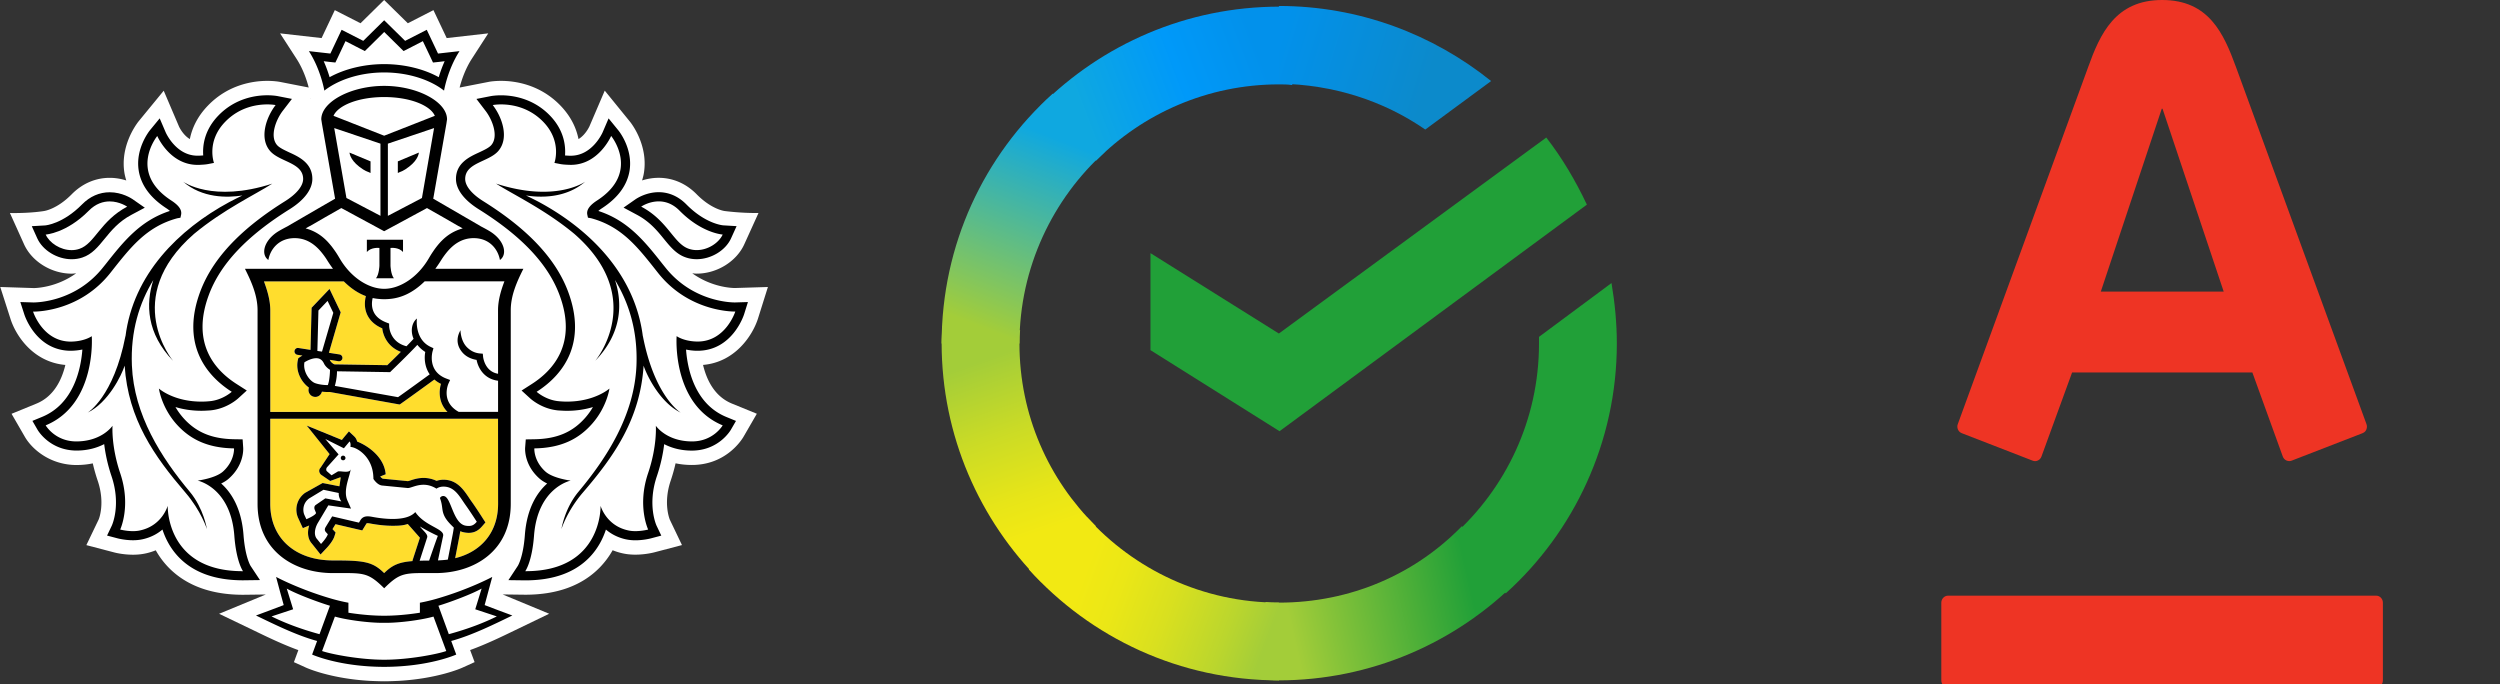
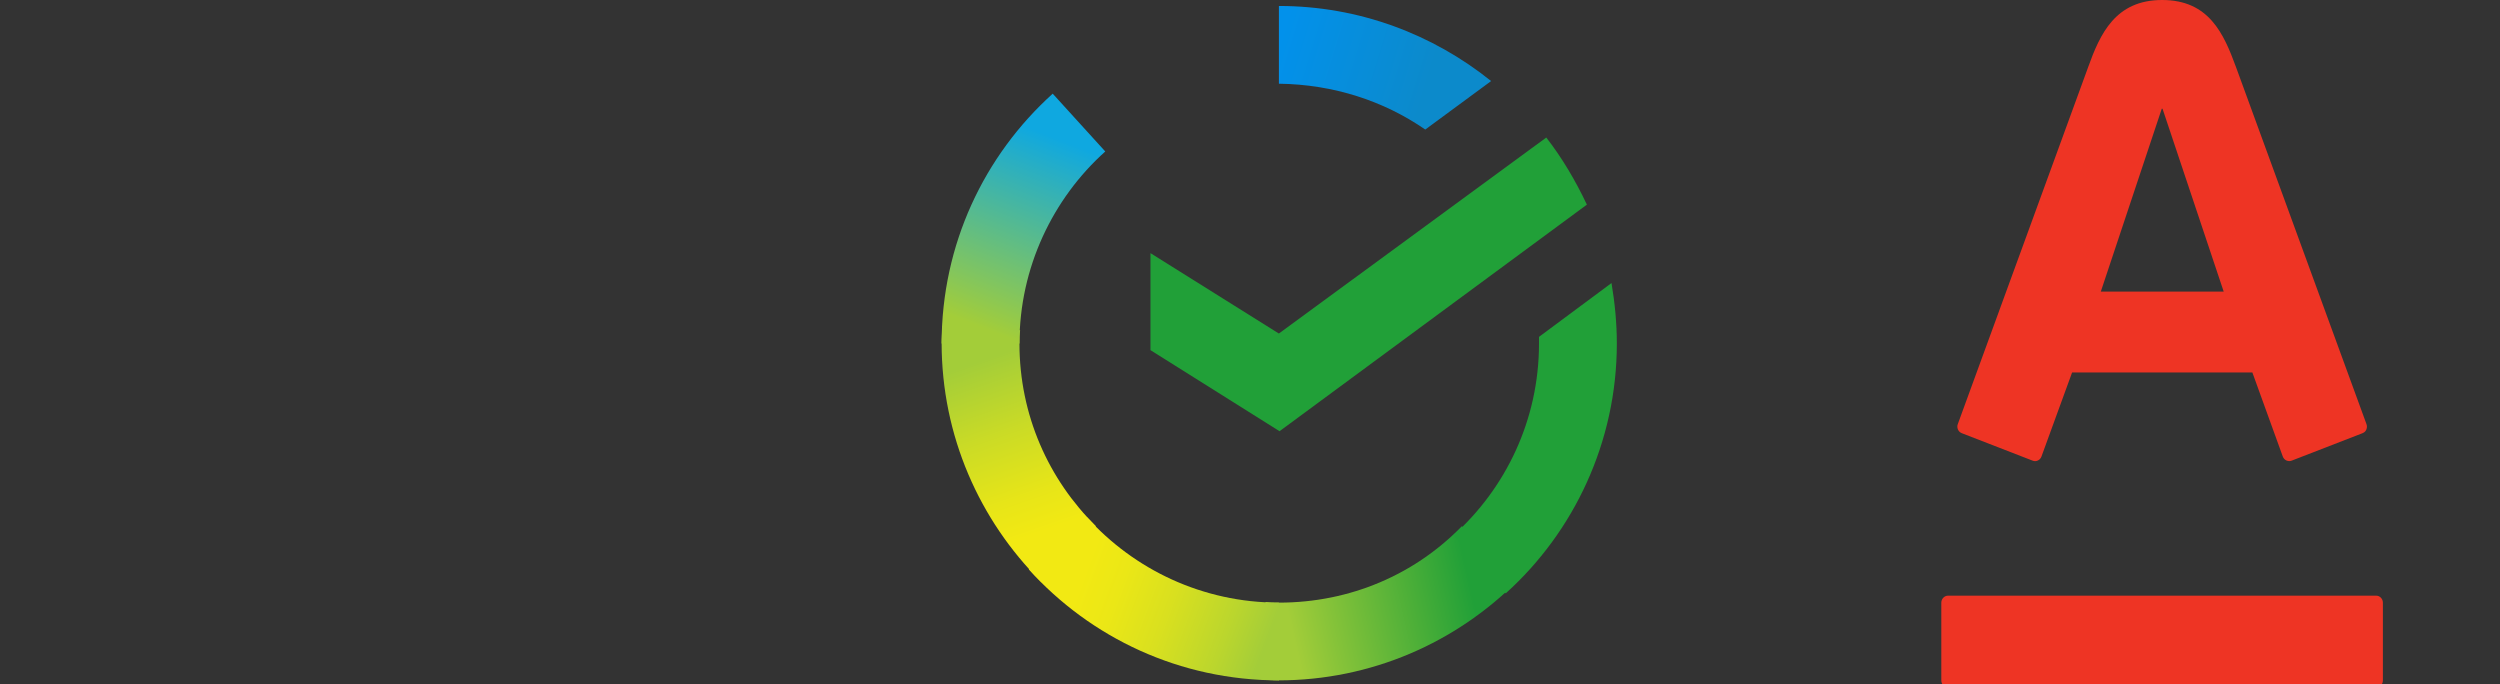
<svg xmlns="http://www.w3.org/2000/svg" width="1772" height="485" fill="none">
  <rect width="100%" height="100%" fill="#333333" stroke="none" />
  <g clip-path="url(#clip0)">
    <path fill-rule="evenodd" clip-rule="evenodd" d="M1532.51 0c33.2 0 43.64 23.765 52.36 47.53 3.7 10.07 89.93 246.049 92.5 253.12.73 1.982.25 5.216-2.8 6.39-3.05 1.139-47.86 18.58-50.33 19.5-2.48.92-5.27-.439-6.18-2.903-.92-2.459-19.5-53.9-21.59-59.651h-127.76c-2.11 5.751-20.88 57.3-21.74 59.651-.85 2.352-3.55 3.93-6.17 2.903-2.62-1.028-47.64-18.473-50.29-19.5-2.58-.993-3.76-3.93-2.84-6.39 3.16-8.842 88.08-241.018 92.43-253.12C1488.51 24.146 1499.32 0 1532.51 0zm-151.67 422.196c-2.68 0-4.84 2.241-4.84 4.993v55.12c0 2.756 2.16 4.958 4.84 4.958h303.35c2.66 0 4.8-2.202 4.8-4.958v-55.12c0-2.756-2.14-4.993-4.8-4.993h-303.35zM1532.26 77.05l-43.21 129.625h87.1L1532.79 77.05h-.53z" fill="#EE3424" />
  </g>
  <g clip-path="url(#clip1)">
    <path d="M537.234 225.89l7.063-22.472-23.367.728c-1.974 0-16.324-.405-30.246-10.437 1.038.101 2.075.243 3.134.243 14.329 0 28.191-8.577 33.747-20.833l10.055-22.148c-12.599.161-24.119-1.417-24.119-1.417-.102-.019-9.18-1.173-19.683-11.832-7.531-7.645-16.853-11.69-26.949-11.69-4.417 0-8.365.788-11.765 1.86.529-1.8 1.038-3.62 1.323-5.501 3.216-20.732-10.217-36.549-10.217-36.53L428.643 64.24l-10.888 25.404c-.041.081-2.79 6.027-7.715 8.94-1.486-7.463-5.13-15.858-12.925-23.887-14.696-15.13-32.588-17.375-41.95-17.375-4.335 0-7.429.465-8.183.587l-21.209 4.146c1.222-4.713 3.827-12.904 8.59-20.287l11.704-18.122-29.454 3.337L307.23 7.18l-18.156 9.304L272.282 0l-16.751 16.485-18.218-9.304-9.363 19.802-29.432-3.337 11.724 18.122c4.763 7.383 7.368 15.554 8.569 20.267l-20.231-3.964-.693-.122c-1.018-.162-4.091-.627-8.447-.627-9.362 0-27.254 2.265-41.91 17.375-7.816 8.01-11.459 16.424-12.965 23.887-4.885-2.872-7.613-8.737-7.613-8.737L116.043 64.3 98.191 86.064c-2.177 2.811-12.944 17.678-10.014 36.367.306 1.861.795 3.682 1.324 5.482-3.38-1.072-7.328-1.862-11.745-1.862-10.095 0-19.418 4.046-26.97 11.691-10.462 10.62-19.5 11.812-19.417 11.812 0 0-9.547 1.7-24.324 1.437l9.994 22.148c5.557 12.277 19.439 20.833 33.748 20.833 1.078 0 2.116-.141 3.175-.243C40.08 203.762 25.73 204.167 24 204.186l-23.815-.768L7.39 225.87c3.623 11.569 15.734 30.744 38.938 32.807-2.524 10.518-8.121 22.29-20.415 27.366l-17.728 7.261 9.668 16.727c5.454 9.021 18.258 19.58 36.495 19.58 3.948-.02 7.754-.405 11.419-1.173a124.144 124.144 0 003.5 12.338c5.435 16.06.753 27.265.693 27.387l-8.753 18.223 19.54 5.117c.244.082 6.147 1.68 13.535 1.68 3.359 0 6.555-.344 9.568-1.053a43.335 43.335 0 006.553-2.082 58.67 58.67 0 009.181 12.298c12.517 12.762 30.246 19.235 52.717 19.235h.081l16.04-.203-33.137 13.673 25.158 12.075c9.138 4.431 19.988 9.669 31.019 13.673l-3.134 8.536L217 473.26c.773.343 17.443 7.766 45.166 9.344 0 0 6.696.303 10.381.303 3.684 0 10.299-.324 10.299-.324 27.539-1.618 44.087-8.96 44.861-9.323l8.691-3.945-3.175-8.556c11.358-4.126 22.593-9.566 31.345-13.815l24.69-11.913-33.035-13.693 16.101.202c22.491 0 40.24-6.472 52.737-19.256a59.362 59.362 0 009.18-12.277 43.497 43.497 0 006.575 2.083c2.991.708 6.187 1.052 9.546 1.052 7.266 0 13.23-1.598 13.393-1.639l19.621-5.157-8.549-17.88c-.203-.466-4.884-11.651.55-27.73a127.51 127.51 0 003.481-12.339 56.24 56.24 0 0011.5 1.173c23.224 0 34.358-16.241 36.516-19.761l9.566-16.545-17.728-7.241c-12.315-5.077-17.892-16.869-20.395-27.367 22.878-1.941 35.172-21.116 38.917-32.766zM220.359 69.782l-.245.06.203-.262.042.201z" fill="#fff" />
-     <path d="M272.304 68.79c-18.768.02-32.833 6.129-35.906 13.31l35.906 14.077 35.905-14.078c-3.053-7.18-17.118-13.289-35.905-13.309zm.365 372.673h-.712c-11.378.081-27.031-2.245-34.583-4.43l-9.077 24.413c5.984 2.124 26.257 6.17 44.026 6.17 17.728 0 38.022-4.066 43.986-6.17l-9.057-24.413c-7.573 2.204-23.205 4.511-34.583 4.43zm68.698-24.271c-6.758 3.803-21.84 9.507-30.613 12.157l7.368 20.165c13.577-3.681 24.772-7.989 34.032-12.601l-15.286-5.057 4.499-14.664zm-138.103 0l4.519 14.664-15.306 5.057c9.24 4.612 20.496 8.92 34.011 12.601l7.369-20.165c-8.732-2.65-23.835-8.374-30.593-12.157zm69.039-371.743c14.146 0 28.028 3.358 38.694 9.264.977-3.257 2.34-7.201 4.194-11.326l-4.03.484-4.234.445-1.792-3.823-5.392-11.326-9.832 5.097-3.827 1.942-3.053-2.994-10.686-10.518-10.665 10.518-3.054 2.994-3.827-1.942-9.891-5.097-5.333 11.326-1.832 3.823-4.234-.445-4.03-.484c1.853 4.146 3.196 8.07 4.193 11.326 10.686-5.906 24.526-9.264 38.631-9.264zm215.982 130.908c1.831.627 3.704.91 5.556.91 8 0 15.734-5.138 18.401-11.024 0 0-14.676-.89-30.45-16.808-5.028-5.158-10.34-6.695-14.9-6.695-7.083 0-12.396 3.721-12.396 3.721 19.052 10.074 22.94 26.255 33.789 29.896zm-437.512.91c1.852 0 3.725-.283 5.516-.91 10.89-3.641 14.798-19.822 33.849-29.896 0 0-5.333-3.721-12.376-3.721-4.58 0-9.892 1.537-14.94 6.695-15.754 15.918-30.43 16.808-30.43 16.808 2.626 5.886 10.38 11.024 18.38 11.024z" fill="#fff" />
    <path d="M493.456 242.111c.327.019.612.019.957.019 19.968 0 26.746-21.257 26.746-21.257h-.387c-3.664 0-33.361-.85-54.346-27.367-13.821-17.435-25.137-32.767-47.507-38.794l-2.198-.385-.489-2.224c-.61-3.399 1.73-6.574 7.043-10.012 30.857-20.085 9.913-45.692 9.913-45.692s-8.813 20.489-28.538 20.489c-.467 0-.976-.02-1.465-.02-2.239-.121-4.397-.202-6.574-.667l-3.644-.708s5.619-15.19-7.938-29.147c-10.218-10.537-22.654-12.318-29.839-12.318-3.623 0-5.923.466-5.923.466 6.818 8.86 11.744 23.544 3.867 32.604-6.798 7.788-23.407 8.172-23.407 19.782 0 4.915 4.62 10.66 12.925 15.817 24.974 15.635 49.766 36.368 60.065 64.158 12.885 34.669-1.628 57.666-22.349 70.854 0 0 6.494 5.946 15.917 6.695 1.914.182 3.786.263 5.537.263 19.886 0 30.165-9.264 30.165-9.264s-1.69 12.803-12.05 24.697c-9.546 10.982-22.084 17.435-41.197 17.718 0 0-.611 8.819 7.856 16.444 5.415 4.814 17.933 6.392 17.933 6.392s-23.428 4.712-26.013 39.098c-1.405 18.628-6.188 25.1-6.188 25.1h.427c54.367 0 52.962-46.338 52.962-46.338s3.786 13.713 18.951 17.293c1.831.486 3.785.668 5.658.668 4.885 0 9.119-1.133 9.119-1.133s-7.939-16.646-.062-39.927c6.534-19.316 5.475-33.637 5.475-33.637s7.329 11.003 25.485 11.105h.183c15.123 0 21.717-11.388 21.717-11.388-36.25-14.947-32.668-63.207-32.668-63.207s4.702 3.479 13.881 3.823zm-10.91 50.403c-14.736-7.22-24.058-26.395-26.318-33.312-2.441 38.025-21.127 64.421-42.967 89.826-11.337 13.167-15.287 25.97-15.287 25.97s2.179-14.502 11.989-26.315c20.376-24.332 39.731-54.611 41.177-89.623.997-24.434-5.333-44.255-15.205-60.578 5.516 17.01 4.743 37.844-14.003 57.281 0 0 37.309-44.437-14.858-89.987-20.884-17.335-43.722-28.034-55.486-35.62 42.499 13.775 63.24-1.395 63.24-1.395-13.576 11.691-31.142 11.489-42.031 9.81 2.951 1.437 6.024 2.933 9.342 4.693 35.823 19.336 68.024 51.152 73.519 95.226v-.344c8.346 43.264 26.888 54.368 26.888 54.368zm-342.462 48.14s12.517-1.558 17.932-6.392c8.446-7.625 7.857-16.444 7.857-16.444-19.134-.262-31.651-6.736-41.259-17.698-10.278-11.893-11.988-24.697-11.988-24.697s10.278 9.264 30.144 9.264c1.792 0 3.644-.081 5.557-.263 9.424-.748 15.937-6.695 15.937-6.695-20.72-13.187-35.253-36.205-22.389-70.874 10.32-27.77 35.091-48.523 60.065-64.158 8.305-5.157 12.925-10.882 12.925-15.817 0-11.61-16.588-11.994-23.386-19.782-7.878-9.06-2.932-23.766 3.866-32.604 0 0-2.259-.466-5.903-.466-7.164 0-19.601 1.78-29.818 12.318-13.597 13.957-7.959 29.147-7.959 29.147l-3.643.708c-2.178.465-4.356.546-6.575.667-.508 0-.957.02-1.445.02-19.764 0-28.537-20.468-28.537-20.468s-20.945 25.605 9.893 45.69c5.312 3.439 7.632 6.615 7.022 10.013l-.489 2.225-2.239.384c-22.328 6.027-33.665 21.36-47.486 38.795-20.945 26.476-50.601 27.346-54.305 27.346h-.408S30.231 242.13 50.2 242.13c.325 0 .61 0 .956-.019 9.181-.325 13.903-3.823 13.903-3.823s3.541 48.24-32.669 63.207c0 0 6.595 11.388 21.718 11.388h.183c18.176-.102 25.484-11.105 25.484-11.105s-1.059 14.321 5.454 33.637c7.878 23.281-.019 39.927-.019 39.927s4.233 1.133 9.098 1.133c1.892 0 3.827-.182 5.638-.668 15.143-3.58 18.95-17.293 18.95-17.293s-1.385 46.338 52.982 46.338h.387s-4.763-6.472-6.147-25.1c-2.606-34.386-26.033-39.098-26.033-39.098zm-8.732 8.374c-21.841-25.405-40.505-51.801-42.969-89.826-2.258 6.896-11.541 26.092-26.276 33.312 0 0 18.522-11.104 26.846-54.368v.344c5.517-44.053 37.697-75.89 73.541-95.226 3.277-1.781 6.39-3.277 9.322-4.693-10.89 1.679-28.455 1.881-42.031-9.81 0 0 20.741 15.17 63.219 1.395-11.764 7.586-34.581 18.285-55.465 35.62-52.188 45.55-14.858 89.987-14.858 89.987-18.767-19.458-19.52-40.271-14.004-57.281-9.892 16.342-16.203 36.144-15.184 60.578 1.424 35.012 20.781 65.291 41.116 89.623 9.83 11.793 12.049 26.315 12.049 26.315s-3.99-12.803-15.306-25.97zm100.754-177.791c.895.95 1.77 1.982 2.605 3.014.204.243.387.465.589.748a81.266 81.266 0 012.321 3.237c.163.222.326.485.509.748.916 1.375 1.771 2.791 2.626 4.247 7.837 13.452 20.395 21.481 31.529 21.502 11.154-.021 23.672-8.05 31.549-21.502.875-1.496 1.75-2.952 2.666-4.308.143-.202.285-.384.407-.587a57.47 57.47 0 012.443-3.377c.183-.243.346-.445.508-.647a57.698 57.698 0 012.687-3.095c.164-.162.285-.303.428-.425 3.989-4.065 8.753-7.16 14.981-8.879l-2.768-1.598h-.164l-11.031-6.372-11.337-6.452-30.288 16.383-.081-.06-.061.06-30.308-16.383-11.317 6.432-11.052 6.372h-.122l-2.81 1.597c6.249 1.72 10.992 4.774 15.002 8.84.183.162.305.344.489.505zm27.926-1.315h25.625v8.738c-3.012-3.661-8.874-2.912-8.874-2.912v12.601s.224 6.189 2.402 8.88h-12.681c2.218-2.671 2.422-8.88 2.422-8.88v-12.601s-5.841-.749-8.894 2.912v-8.738z" fill="#fff" />
    <path d="M269.679 152.972V101.82l-32.771-11.045 8.651 49.577 24.12 12.62zm-7.043-38.591v8.211l-1.587-.728c-.082-.06-2.403-.587-6.473-3.782-6.718-5.178-6.839-9.951-6.839-9.951l14.899 6.25zm36.437 25.971l8.611-49.577-32.75 11.045v51.152l24.139-12.62zm-17.097-25.971l14.899-6.23s-.122 4.773-6.859 9.951c-4.051 3.196-6.392 3.721-6.473 3.783l-1.588.728v-8.232h.021zm-58.642 157.18c3.195 1.153 7.063 1.397 9.038 1.397.081-.244.183-.547.285-.911.183-.587.345-1.153.468-1.8.549-2.832.753-6.048.793-8.111-1.343-.83-3.236-2.306-4.295-4.511-1.221-2.548-2.951-3.721-5.496-3.721-3.296 0-6.838 1.962-8.344 2.892-1.201 7.059 4.03 13.471 7.551 14.765zm72.485-27.146c-6.086 6.573-17.993 18.022-18.584 18.608l-.712.728-37.635-.587c-.021 3.703-.631 6.858-1.222 9.163-.101.385-.203.79-.305 1.194l44.779 7.99c4.662-3.238 17.485-12.542 22.451-16.182-3.623-5.259-3.968-11.488-3.154-15.878-2.362-1.517-4.173-3.215-5.618-5.036z" fill="#fff" />
    <path d="M300.92 199.435c-8.671 8.557-16.996 11.712-24.425 12.44a39.149 39.149 0 01-4.091.222h-.184c-1.384 0-2.768-.081-4.111-.222a32.596 32.596 0 01-4.031-.627c-.488 1.922-1.099 5.947.653 9.749 1.567 3.459 4.762 6.027 9.423 7.727l1.567.607.021 1.678c0 .506.366 11.387 12.314 14.401 1.954-2.002 3.725-3.802 5.028-5.298-2.443-5.704-1.161-11.53 2.381-14.381-.163.606-1.709 14.886 9.811 20.185l1.892.891-.569 2.001c-.183.608-4.03 14.422 9.912 19.559l2.464.931-1.1 2.387c-.244.526-5.719 13.066 7.164 20.185h27.947v-22.046c-9.932-1.213-14.146-9.143-15.224-14.766-4.622-.788-8.203-2.77-10.646-6.007-5.862-7.665-.814-14.684-.753-15.069-.021.062 0 7.545 4.64 12.157 2.301 2.224 5.028 3.943 9.16 4.328l2.035.182.184 2.063c.041.445 1.16 10.559 10.625 12.156l-.021-45.023c0-6.979 2.056-13.998 4.519-20.47H300.92v.06zm-75.204 20.626l-.753 28.681 3.277.486 8.019-27.508-4.071-8.455-6.472 6.796zm88.415 131.537c.245 0 .53.04.795.101 4.986 1.416 6.249 19.295 15.001 20.894.854.182 1.648.222 2.34.222 2.524 0 4.03-1.072 5.659-2.973 0 0-4.397-6.877-7.694-11.509-4.377-6.068-7.775-13.41-15.918-13.41-.183 0-.427 0-.63.02-2.687.142-4.335 1.437-4.335 1.437-3.298-2.064-6.372-2.772-9.16-2.772-5.109 0-9.078 2.326-11.052 2.326h-.082l-18.197-1.78c-2.849-.263-5.088-3.114-5.902-4.227-.204-.304-.306-.486-.306-.486 0-.485 0-.991-.04-1.436-.611-14.785-12.131-21.116-16.223-21.217 0 0 .489-2.811-.63-3.883l-4.01 4.833-13.17-6.573 9.383 10.902-7.958 8.879c-.997 1.012-.875 2.387-.468 2.953l3.44 3.014 4.355-2.63c.225-.161.612-.202 1.099-.202 1.201 0 3.013.304 4.641.304 1.771 0 3.318-.385 3.502-2.043-.55 5.481-5.659 15.008-2.3 22.492l2.483 5.643-16.08-2.306-7.531 12.641c-2.32 4.208-2.688 8.759-.449 11.226l2.81 3.5s3.949-4.167 4.844-6.897l-1.282-1.396c-1.079-1.174-1.018-2.225-.366-3.499l4.721-7.788 18.991 4.45.997-1.698c1.283-2.125 3.135-2.772 5.171-2.772.834 0 1.689.101 2.584.243 3.522.688 9.323 1.618 15.124 1.618 6.371 0 12.68-1.133 16.039-4.874 6.879 10.133 20.822 11.751 19.723 16.889l-3.663 17.354c2.422-.101 4.762-.263 6.981-.567l3.48-18.062c.387-1.961.754-4.611.754-4.611-1.343-1.355-4.6-4.227-6.433-7.707-2.462-4.692-1.119-7.14-3.419-13.248.082.04.774-1.375 2.381-1.375zm-71.036-25.365c-.936-.02-1.608-.809-1.567-1.739.082-.89.835-1.598 1.751-1.517.936.041 1.607.85 1.567 1.74-.082.889-.855 1.578-1.751 1.516z" fill="#fff" />
    <path d="M217.17 368.019s6.29-2.569 6.86-4.41l-.834-2.083c-.591-1.355-.509-2.831.631-3.641l6.798-4.672 11.358 2.164s-2.056-2.548-1.852-5.967l-10.829-2.285-10.218 6.189c-4.376 3.257-4.702 8.576-3.257 11.731l1.343 2.974zm80.275 29.409c2.035-.08 4.274-.121 6.738-.121 0 0 5.841-16.97 6.167-17.516-3.277-1.436-10.075-5.016-12.701-6.654 1.731 2.568 5.943 5.522 5.109 7.787l-5.313 16.504z" fill="#fff" />
    <path d="M353.051 296.784H191.58v60.356c0 24.676 17.973 40.129 44.495 40.129 22.166 0 28.007.85 36.251 8.981 5.678-5.623 10.381-7.726 20.028-8.516l.225-.929 5.088-15.636c-.285-.344-8.609-9.749-8.609-9.749-3.298 1.092-6.066 1.274-10.727 1.274-4.784 0-10.178-.546-16.019-1.638a7.113 7.113 0 00-1.69-.182c-.712 0-.774.061-.957.405l-1.018 1.658-1.852 3.034-3.48-.789-15.49-3.62-2.116 3.478.325.364 1.893 2.063-.834 2.691c-1.14 3.52-4.845 7.625-5.964 8.758l-3.867 4.126-3.522-4.43-2.646-3.296c-2.788-3.095-3.44-7.849-1.872-12.824a.232.232 0 01-.163.061l-4.376 1.8-1.975-4.247-1.384-3.015c-2.382-5.298-1.506-13.046 4.905-17.718l12.478-6.999 11.867 2.327c.285-1.133.712-5.178 1.057-6.21-.223-.019-.447-.081-.671-.081l-6.839 2.528-6.595-4.53s-2.584-2.467-.245-4.935l6.392-9.608-16.181-20.186 24.872 10.154 1.649-2.043 3.359-3.984 3.806 3.6c1.079 1.031 1.689 2.305 1.994 3.579 6.859 2.65 19.134 10.478 20.212 23.201l-3.847 1.537v.101c.876 1.031 1.608 1.457 1.833 1.496l17.748 1.74c.448-.081 1.018-.283 1.649-.465 2.199-.749 5.516-1.821 9.445-1.821 3.195 0 6.289.729 9.26 2.104 1.099-.405 2.443-.708 3.99-.809l.855-.02c9.505 0 14.227 7.059 18.014 12.682.631.97 1.261 1.901 1.913 2.811 3.317 4.652 7.653 11.469 7.836 11.752l1.954 3.033-2.401 2.772c-1.852 2.123-4.621 4.612-9.384 4.612-.977 0-2.055-.102-3.216-.324-1.018-.183-1.933-.485-2.83-.849a83.617 83.617 0 01-.508 2.993l-3.115 16.14c18.625-4.551 30.451-18.527 30.451-38.511l.02-60.376zm-161.468-4.854h125.566c-6.27-6.431-6.188-14.582-4.58-19.882-1.832-.87-3.338-1.921-4.681-3.054-4.906 3.6-19.887 14.441-23.795 17.152l-.834.566-49.278-8.859h-.998c-1.18 0-2.91-.04-4.803-.263-.529 2.205-2.443 3.722-4.641 3.722-.244 0-.529-.02-.794-.081-1.282-.223-2.402-.87-3.155-1.942a4.638 4.638 0 01-.854-3.6l.183-1.052c-5.089-3.56-9.77-11.509-7.694-19.883l.203-.89.712-.505c.102-.081.957-.647 2.22-1.376l-3.583-.546c-1.343-.242-2.239-1.477-2.035-2.791.224-1.335 1.486-2.286 2.809-2.023l8.528 1.336.774-29.855 12.7-13.35 7.918 16.566-8.365 28.722 7.531 1.173a2.437 2.437 0 012.035 2.791c-.203 1.194-1.221 2.022-2.422 2.022-.122 0-.265 0-.386-.019l-6.128-.991c.082.182.204.282.285.485.652 1.334 2.097 2.306 2.953 2.71l37.573.587a805.016 805.016 0 009.587-9.446c-9.241-3.479-12.599-11.408-13.17-16.667-5.169-2.184-8.731-5.461-10.706-9.729-2.402-5.279-1.546-10.558-.916-13.127-5.007-1.82-10.278-5.137-15.652-10.436h-56.585c2.422 6.472 4.478 13.49 4.478 20.469v72.066z" fill="#FFDD2D" />
-     <path d="M243.299 322.977c-.916-.082-1.69.627-1.75 1.516-.062.931.63 1.719 1.567 1.74.895.08 1.689-.608 1.77-1.518 0-.89-.651-1.719-1.587-1.738zm109.524 109.442l-9.302-3.539 2.564-9.547 2.83-10.417s-16.487 8.88-39.711 15.554c-6.596 1.882-11.582 2.731-11.582 2.731v7.079s-12.417 2.144-24.975 2.144h-.712c-12.559 0-24.975-2.144-24.975-2.144v-7.079s-5.007-.849-11.581-2.731c-23.225-6.674-39.692-15.554-39.692-15.554l2.789 10.417 2.626 9.547-9.323 3.539-10.34 3.844c11.867 5.683 28.293 13.976 43.335 18.061l-3.541 9.629s19.071 8.636 50.844 8.717v.02h.449v-.02c31.813-.081 50.864-8.717 50.864-8.717l-3.562-9.629c15.043-4.085 31.509-12.378 43.315-18.061l-10.32-3.844zm-160.351 4.491l15.306-5.057-4.518-14.664c6.737 3.803 21.86 9.507 30.612 12.156l-7.389 20.165c-13.514-3.701-24.77-8.009-34.011-12.6zm79.85 30.703c-17.769 0-38.063-4.065-44.027-6.168l9.078-24.414c7.531 2.184 23.204 4.511 34.582 4.43h.713c11.378.081 27.01-2.246 34.582-4.43l9.057 24.414c-5.964 2.123-26.237 6.168-43.985 6.168zm45.797-18.103l-7.368-20.165c8.773-2.649 23.855-8.353 30.612-12.156l-4.498 14.664 15.286 5.057c-9.261 4.591-20.456 8.899-34.032 12.6zM272.302 51.356c18.93 0 34.074 6.23 42.439 12.885 0 0 2.483-14.867 10.971-27.994l-15.245 1.72-7.979-16.85-15.327 7.849-14.859-14.604-14.818 14.604-15.347-7.848-7.958 16.848-15.245-1.719c8.487 13.127 10.971 27.994 10.971 27.994 8.386-6.655 23.488-12.885 42.397-12.885zm-38.815-7.483l4.234.445 1.831-3.824 5.334-11.326 9.891 5.076 3.827 1.943 3.054-2.994 10.665-10.518 10.686 10.518 3.053 2.994 3.826-1.943 9.831-5.076 5.395 11.326 1.791 3.824 4.234-.445 4.029-.486a94.595 94.595 0 00-4.192 11.327c-10.666-5.907-24.548-9.264-38.694-9.264-14.085 0-27.946 3.357-38.652 9.264-.998-3.257-2.341-7.2-4.193-11.327l4.05.486zm260.904 204.749c24.487 0 32.669-24.757 33.015-25.809l2.728-8.717-9.181.283h-.04c-3.237 0-30.246-.708-49.401-24.899l-1.811-2.245c-12.518-15.817-24.384-30.845-45.593-37.702.61-.546 1.486-1.234 2.687-2.003 11.255-7.362 17.81-16.302 19.458-26.678 2.402-15.616-7.612-28.055-8.06-28.56l-6.819-8.374-4.253 9.931c-.285.627-7.45 16.526-22.513 16.526h-1.119c-1.038-.062-2.015-.102-2.992-.182.529-7.1-.774-18.083-10.787-28.379-12.03-12.398-26.807-14.259-34.542-14.259-4.132 0-6.88.505-7.165.546l-10.3 2.023 6.351 8.313c4.988 6.412 9.506 18.244 4.153 24.434-1.71 1.961-5.231 3.559-8.61 5.157-6.941 3.175-16.406 7.585-16.406 18.83 0 7.282 5.679 14.888 15.979 21.36 30.49 19.054 49.298 38.936 57.419 60.882 12.559 33.758-3.827 53.013-19.744 63.147l-7.144 4.57 6.248 5.704c.835.729 8.488 7.424 19.785 8.395 2.137.141 4.193.263 6.106.263 7.246 0 13.414-1.133 18.421-2.65a46.6 46.6 0 01-5.211 7.322c-9.098 10.477-20.293 15.25-36.394 15.494l-5.983.101-.468 5.967c-.062 1.192-.51 12.257 10.034 21.662 1.608 1.456 3.562 2.65 5.598 3.641-7.145 6.391-14.411 17.516-15.815 36.589-1.182 15.918-5.007 21.804-5.049 21.866l-6.615 10.032 11.949.161c19.742 0 34.866-5.42 45.348-16.141 6.188-6.35 9.73-13.51 11.826-19.862 3.44 2.913 7.878 5.462 13.658 6.817 2.199.505 4.6.789 7.185.789 5.577 0 10.238-1.174 10.767-1.295l7.633-2.023-3.378-7.079c-.245-.566-6.615-14.765.244-35.032 2.951-8.758 4.457-16.606 5.19-22.715 4.804 2.489 11.236 4.551 19.56 4.572 18.889 0 27.215-14.017 27.601-14.604l3.725-6.432-6.9-2.831c-22.512-9.285-27.499-34.224-28.496-47.735 2.035.384 4.355.748 6.981.829h1.14zm17.851 52.873s-6.595 11.387-21.718 11.387h-.184c-18.156-.101-25.483-11.105-25.483-11.105s1.059 14.321-5.496 33.637c-7.876 23.28.061 39.927.061 39.927s-4.233 1.133-9.119 1.133c-1.871 0-3.825-.182-5.658-.668-15.164-3.579-18.949-17.294-18.949-17.294s1.404 46.34-52.962 46.34h-.427s4.782-6.473 6.207-25.102c2.585-34.384 26.013-39.097 26.013-39.097s-12.497-1.558-17.912-6.392c-8.467-7.625-7.877-16.444-7.877-16.444 19.133-.263 31.651-6.735 41.197-17.719 10.341-11.893 12.05-24.696 12.05-24.696s-10.279 9.264-30.166 9.264c-1.75 0-3.623-.081-5.535-.263-9.404-.748-15.917-6.695-15.917-6.695 20.7-13.188 35.232-36.205 22.349-70.874-10.32-27.771-35.112-48.523-60.066-64.159-8.304-5.156-12.925-10.881-12.925-15.817 0-11.609 16.609-11.973 23.427-19.781 7.858-9.06 2.932-23.766-3.887-32.604 0 0 2.3-.466 5.924-.466 7.184 0 19.621 1.8 29.839 12.318 13.576 13.956 7.938 29.146 7.938 29.146l3.643.708c2.178.465 4.336.546 6.575.647.489 0 .976.021 1.465.021 19.723 0 28.536-20.49 28.536-20.49s20.966 25.627-9.891 45.691c-5.313 3.439-7.653 6.615-7.043 10.013l.488 2.225 2.198.384c22.37 6.027 33.688 21.36 47.508 38.795 20.985 26.517 50.682 27.366 54.346 27.366h.387s-6.778 21.258-26.746 21.258c-.326 0-.611 0-.957-.02-9.18-.324-13.881-3.823-13.881-3.823s-3.604 48.28 32.648 63.249z" fill="#000" />
    <path d="M451.382 152.205c9.139 4.835 14.452 11.307 19.113 17.051 4.58 5.603 8.936 11.003 15.734 13.248 2.422.83 4.986 1.214 7.591 1.214 10.219 0 20.476-6.21 24.365-14.806l3.909-8.616-9.466-.567c-.447-.02-12.619-1.112-26.175-14.886-5.578-5.643-12.314-8.617-19.581-8.617-8.875 0-15.45 4.41-16.182 4.854l-8.711 6.089 9.403 5.036zm15.511-9.466c4.559 0 9.872 1.538 14.899 6.695 15.774 15.919 30.449 16.808 30.449 16.808-2.666 5.866-10.4 11.024-18.4 11.024-1.852 0-3.705-.284-5.557-.911-10.849-3.641-14.736-19.822-33.808-29.894 0 0 5.333-3.722 12.417-3.722zm-11.234 95.409v.323c-5.495-44.053-37.696-75.869-73.519-95.226-3.319-1.76-6.372-3.256-9.343-4.692 10.91 1.678 28.475 1.881 42.031-9.81 0 0-20.741 15.17-63.24 1.396 11.764 7.584 34.622 18.285 55.486 35.618 52.167 45.551 14.837 89.988 14.837 89.988 18.747-19.438 19.52-40.271 14.004-57.281 9.872 16.322 16.182 36.144 15.204 60.578-1.444 35.012-20.801 65.291-41.176 89.623-9.79 11.812-11.988 26.315-11.988 26.315s3.948-12.804 15.285-25.971c21.841-25.404 40.505-51.8 42.948-89.826 2.26 6.898 11.562 26.093 26.318 33.314.041.02-18.502-11.085-26.847-54.349zM177.635 401.15c-.021-.061-3.806-5.947-5.027-21.865-1.426-19.074-8.672-30.198-15.836-36.589 2.076-.971 3.989-2.164 5.597-3.641 10.524-9.406 10.076-20.47 10.015-21.662l-.407-5.967-6.025-.101c-16.06-.263-27.275-5.037-36.374-15.494-2.116-2.468-3.826-4.916-5.211-7.322 5.008 1.517 11.135 2.65 18.401 2.65 1.954 0 3.969-.122 6.106-.263 11.297-.972 18.951-7.646 19.805-8.395l6.249-5.704-7.144-4.57c-15.978-10.154-32.303-29.41-19.765-63.148 8.122-21.945 26.909-41.827 57.44-60.881 10.299-6.472 15.938-14.078 15.938-21.36 0-11.245-9.445-15.674-16.385-18.83-3.379-1.598-6.9-3.196-8.611-5.157-5.373-6.17-.834-18.022 4.133-24.434l6.391-8.313-10.34-2.023c-.305-.04-3.012-.546-7.165-.546-7.734 0-22.471 1.86-34.521 14.26-10.034 10.316-11.358 21.298-10.848 28.378-.978.08-1.954.12-2.972.182h-1.099c-15.103 0-22.247-15.898-22.532-16.526l-4.254-9.93-6.881 8.373c-.386.505-10.44 12.965-7.999 28.56 1.63 10.376 8.183 19.316 19.439 26.678a19.714 19.714 0 012.687 2.003c-21.19 6.857-33.035 21.905-45.554 37.722l-1.81 2.245c-19.134 24.191-46.205 24.899-49.44 24.899l-9.222-.283 2.809 8.717c.325 1.052 8.488 25.809 32.994 25.809l1.181-.041c2.585-.08 4.905-.424 6.982-.828-1.018 13.49-6.005 38.43-28.538 47.734l-6.879 2.832 3.725 6.431c.366.587 8.712 14.604 27.641 14.604 8.263-.02 14.695-2.083 19.52-4.57.732 6.108 2.238 13.955 5.19 22.713 6.86 20.267.47 34.466.224 35.033l-3.378 7.079 7.652 2.022c.51.122 5.211 1.295 10.768 1.295 2.605 0 5.007-.283 7.165-.789 5.8-1.355 10.278-3.903 13.678-6.816 2.075 6.351 5.638 13.511 11.805 19.863 10.503 10.719 25.606 16.14 45.349 16.14l11.969-.162-6.636-10.012zm-5.781 3.702c-54.366 0-52.981-46.339-52.981-46.339s-3.787 13.713-18.95 17.294c-1.812.484-3.746.666-5.638.666-4.886 0-9.099-1.132-9.099-1.132s7.898-16.646.02-39.927c-6.513-19.316-5.455-33.637-5.455-33.637s-7.307 11.004-25.483 11.104h-.183c-15.124 0-21.719-11.387-21.719-11.387 36.231-14.947 32.67-63.208 32.67-63.208s-4.702 3.48-13.903 3.823c-.325.021-.63.021-.956.021-19.988 0-26.746-21.258-26.746-21.258h.407c3.684 0 33.341-.85 54.326-27.367 13.82-17.435 25.158-32.747 47.487-38.794l2.239-.384.487-2.225c.612-3.398-1.709-6.574-7.021-10.012-30.858-20.085-9.893-45.692-9.893-45.692s8.773 20.469 28.538 20.469c.487 0 .935-.02 1.444-.02 2.219-.122 4.418-.202 6.574-.668l3.644-.708s-5.638-15.19 7.959-29.146c10.218-10.538 22.654-12.317 29.818-12.317 3.644 0 5.904.464 5.904.464-6.799 8.86-11.724 23.544-3.868 32.606 6.798 7.787 23.387 8.171 23.387 19.781 0 4.915-4.62 10.659-12.925 15.817-24.975 15.636-49.766 36.388-60.066 64.158-12.863 34.669 1.65 57.666 22.391 70.874 0 0-6.514 5.947-15.938 6.695a58.597 58.597 0 01-5.557.262c-19.866 0-30.144-9.263-30.144-9.263s1.709 12.803 11.988 24.697c9.608 10.982 22.125 17.455 41.259 17.718 0 0 .61 8.818-7.857 16.444-5.435 4.814-17.932 6.391-17.932 6.391s23.448 4.713 26.012 39.098c1.405 18.629 6.147 25.102 6.147 25.102h-.387z" fill="#000" />
-     <path d="M50.768 183.739c2.625 0 5.19-.384 7.613-1.214 6.838-2.245 11.174-7.646 15.754-13.248 4.681-5.744 9.953-12.217 19.092-17.051l9.403-5.017-8.731-6.087c-.733-.465-7.287-4.855-16.141-4.855-7.287 0-14.044 2.954-19.602 8.617-13.555 13.754-25.706 14.867-26.155 14.887l-9.464.545 3.887 8.637c3.908 8.556 14.146 14.786 24.344 14.786zm12.05-34.284c5.048-5.157 10.36-6.695 14.94-6.695 7.042 0 12.376 3.721 12.376 3.721-19.053 10.094-22.961 26.254-33.85 29.896-1.791.626-3.664.91-5.516.91-7.999 0-15.734-5.138-18.38-11.024 0-.02 14.655-.91 30.43-16.808zm30.671 109.607c-1.019-24.434 5.292-44.256 15.183-60.578-5.515 17.01-4.762 37.843 14.005 57.281 0 0-37.33-44.437 14.858-89.988 20.884-17.333 43.721-28.034 55.465-35.618-42.478 13.774-63.219-1.396-63.219-1.396 13.555 11.691 31.121 11.488 42.031 9.789-2.951 1.436-6.045 2.934-9.323 4.693-35.864 19.357-68.044 51.174-73.559 95.226v-.344c-8.326 43.265-26.848 54.369-26.848 54.369 14.737-7.221 24.018-26.395 26.278-33.313 2.462 38.026 21.127 64.421 42.967 89.826 11.337 13.168 15.327 25.97 15.327 25.97s-2.219-14.501-12.05-26.314c-20.334-24.292-39.691-54.591-41.115-89.603zm166.542-89.138v8.738c3.034-3.662 8.896-2.913 8.896-2.913v12.601s-.204 6.189-2.422 8.88h12.68c-2.178-2.671-2.402-8.88-2.402-8.88v-12.601s5.862-.749 8.875 2.913v-8.738h-25.627zm-5.457-51.821c4.05 3.196 6.391 3.722 6.472 3.782l1.588.728v-8.232l-14.9-6.23c0 .021.143 4.774 6.84 9.952zm35.445 0c6.738-5.178 6.859-9.952 6.859-9.952l-14.899 6.23v8.232l1.568-.728c.102-.06 2.422-.586 6.472-3.782z" fill="#000" />
    <path d="M316.856 84.588c0-12.48-21.149-23.705-44.495-23.705h-.143c-23.346 0-44.493 11.226-44.493 23.705l.468 3.075 9.321 53.175-9.362 5.4-24.222 14.058h.081s-5.454 2.771-7.978 4.49c-9.221 6.372-11.175 15.655-5.821 19.499 1.323-7.566 7.347-15.494 18.624-15.494 8.121 0 14.309 4.167 19.316 10.417a50.561 50.561 0 013.643 5.077c1.405 2.285 2.809 4.287 4.214 6.229h-62.386c4.58 9.162 8.935 18.871 8.935 29.41v137.215c0 33.212 25.708 49.07 53.512 49.07 21.494 0 24.384-.97 36.25 10.761 11.805-11.752 14.696-10.761 36.21-10.761 27.825 0 53.491-15.858 53.491-49.07V219.924c0-10.539 4.357-20.248 8.956-29.41h-62.405c1.384-1.921 2.788-3.944 4.193-6.229a57.306 57.306 0 013.623-5.077c5.048-6.271 11.214-10.417 19.336-10.417 11.276 0 17.28 7.908 18.624 15.494 5.353-3.844 3.42-13.127-5.862-19.499-2.483-1.719-7.938-4.49-7.938-4.49h.081l-24.221-14.058-9.322-5.4 9.322-53.175.448-3.075zm-79.952 6.19l32.771 11.043v51.153l-24.12-12.641-8.651-49.556zm6.778 108.656c5.373 5.319 10.646 8.617 15.653 10.437-.652 2.568-1.507 7.868.915 13.147 1.975 4.247 5.557 7.524 10.707 9.709.57 5.259 3.908 13.167 13.168 16.667-4.05 4.065-7.999 7.887-9.606 9.445l-37.554-.586c-.854-.426-2.3-1.376-2.951-2.731-.082-.182-.204-.283-.265-.486l6.127.991c.143.021.264.021.387.021 1.18 0 2.218-.809 2.422-2.022a2.438 2.438 0 00-2.035-2.792l-7.531-1.173 8.365-28.701-7.918-16.566-12.701 13.349-.773 29.855-8.529-1.335c-1.324-.263-2.585.708-2.808 2.023-.204 1.314.691 2.548 2.035 2.791l3.582.546c-1.282.728-2.117 1.294-2.219 1.375l-.732.506-.204.89c-2.076 8.373 2.626 16.323 7.694 19.882l-.184 1.053c-.202 1.293.082 2.547.855 3.6.733 1.072 1.873 1.719 3.135 1.941.265.041.55.061.794.061 2.198 0 4.112-1.517 4.661-3.721 1.893.221 3.623.262 4.803.262h.998l49.278 8.839.834-.546c3.929-2.731 18.889-13.572 23.794-17.152 1.344 1.153 2.85 2.204 4.682 3.075-1.588 5.299-1.69 13.45 4.599 19.882H191.575v-72.027c0-6.978-2.056-13.996-4.478-20.468h56.585v-.041zm60.9 65.897c-4.987 3.641-17.81 12.945-22.451 16.182l-44.779-7.989c.102-.405.203-.789.305-1.194a38.726 38.726 0 001.222-9.163l37.634.608.713-.729c.57-.566 12.497-12.014 18.583-18.609a23.127 23.127 0 005.619 5.037c-.815 4.37-.469 10.599 3.154 15.857zm-74.965-7.705c1.059 2.204 2.972 3.681 4.295 4.51-.04 2.063-.244 5.279-.793 8.111a16.873 16.873 0 01-.469 1.8c-.102.364-.203.668-.285.91-1.974 0-5.862-.242-9.037-1.395-3.521-1.295-8.773-7.707-7.552-14.766 1.527-.93 5.048-2.892 8.345-2.892 2.545-.02 4.275 1.173 5.496 3.722zm-4.661-8.88l.753-28.661 6.473-6.816 4.071 8.455-8.02 27.507-3.277-.485zm79.219 148.584c-2.443 0-4.701.041-6.738.121l5.333-16.484c.835-2.286-3.379-5.219-5.108-7.788 2.625 1.639 9.424 5.218 12.701 6.655-.347.526-6.188 17.496-6.188 17.496zm16.731-18.73l-3.48 18.042c-2.22.303-4.58.466-7.002.566l3.664-17.354c1.099-5.158-12.844-6.756-19.724-16.889-3.358 3.762-9.688 4.874-16.039 4.874-5.801 0-11.601-.93-15.124-1.618-.895-.141-1.75-.242-2.584-.242-2.036 0-3.888.627-5.17 2.771l-1.018 1.698-18.99-4.45-4.723 7.768c-.671 1.254-.712 2.326.367 3.499l1.282 1.395c-.875 2.751-4.823 6.898-4.823 6.898l-2.83-3.499c-2.239-2.489-1.873-7.018.468-11.226l7.531-12.641 16.08 2.305-2.504-5.663c-3.358-7.484 1.751-17.011 2.3-22.492-.183 1.658-1.709 2.023-3.501 2.023-1.627 0-3.439-.303-4.64-.303-.468 0-.876.04-1.099.201l-4.356 2.63-3.441-3.013c-.406-.587-.549-1.943.469-2.954l7.959-8.859-9.404-10.902 13.169 6.574 4.01-4.835c1.099 1.073.631 3.884.631 3.884 4.111.101 15.632 6.432 16.243 21.197.041.445.041.951.041 1.436 0 0 .102.182.304.486.815 1.113 3.054 3.964 5.903 4.227l18.197 1.781h.081c1.995 0 5.964-2.327 11.053-2.327 2.768 0 5.862.708 9.159 2.771 0 0 1.649-1.294 4.336-1.437.204-.019.427-.019.631-.019 8.162 0 11.541 7.322 15.917 13.409 3.297 4.632 7.693 11.51 7.693 11.51-1.627 1.921-3.134 2.973-5.658 2.973-.692 0-1.486-.061-2.341-.222-8.752-1.599-10.014-19.479-15.001-20.894a2.75 2.75 0 00-.793-.101c-1.609 0-2.321 1.415-2.321 1.415 2.279 6.089.957 8.556 3.399 13.249 1.833 3.478 5.089 6.351 6.432 7.706 0 .04-.366 2.67-.753 4.652zm-97.721-17.071l.834 2.083c-.549 1.821-6.859 4.409-6.859 4.409l-1.363-2.952c-1.446-3.155-1.14-8.476 3.257-11.732l10.217-6.189 10.829 2.286c-.204 3.418 1.852 5.967 1.852 5.967l-11.358-2.165-6.798 4.672c-1.14.789-1.221 2.266-.611 3.621zm99.431 34.122l3.114-16.141c.163-.95.366-2.063.509-2.993.876.364 1.811.667 2.83.849 1.159.222 2.238.324 3.215.324 4.763 0 7.531-2.488 9.383-4.612l2.402-2.771-1.954-3.034c-.183-.303-4.498-7.099-7.836-11.752a62.06 62.06 0 01-1.914-2.811c-3.785-5.622-8.528-12.681-18.033-12.681l-.855.019c-1.567.101-2.911.405-3.99.809-2.992-1.395-6.065-2.103-9.26-2.103-3.929 0-7.247 1.072-9.445 1.821-.631.182-1.201.383-1.649.464l-17.769-1.739c-.224-.041-.957-.465-1.832-1.517v-.081l3.847-1.537c-1.078-12.723-13.373-20.55-20.233-23.2-.304-1.274-.915-2.548-1.994-3.58l-3.827-3.6-3.358 4.005-1.648 2.042-24.874-10.153 16.182 20.185-6.391 9.608c-2.341 2.468.244 4.936.244 4.936l6.594 4.51 6.84-2.528c.244 0 .448.06.672.081-.326 1.031-.753 5.077-1.038 6.209l-11.867-2.326-12.478 6.999c-6.411 4.672-7.286 12.418-4.905 17.718l1.384 3.013 1.975 4.248 4.355-1.8c.062-.021.123-.04.163-.081-1.567 4.976-.935 9.709 1.873 12.823l2.646 3.318 3.521 4.43 3.868-4.127c1.139-1.132 4.824-5.239 5.963-8.758l.836-2.69-1.894-2.063-.305-.364 2.116-3.479 15.49 3.62 3.48.789 1.853-3.034 1.018-1.659c.183-.343.244-.404.956-.404.55 0 1.1.061 1.69.183 5.841 1.092 11.235 1.638 16.019 1.638 4.64 0 7.408-.182 10.727-1.274 0 0 8.324 9.384 8.609 9.749l-5.088 15.614-.225.951c-9.647.768-14.349 2.872-20.027 8.516-8.245-8.131-14.086-8.981-36.252-8.981-26.522 0-44.495-15.453-44.495-40.129v-60.336h161.45l.042 60.336c.02 20.023-11.806 33.98-30.43 38.531zm34.908-196.217c-2.464 6.473-4.52 13.491-4.52 20.469l.021 45.024c-9.464-1.578-10.584-11.711-10.625-12.156l-.183-2.063-2.035-.182c-4.112-.385-6.839-2.123-9.14-4.349-4.64-4.612-4.661-12.095-4.64-12.155-.061.383-5.109 7.402.753 15.068 2.463 3.236 6.024 5.218 10.645 6.008 1.079 5.622 5.292 13.551 15.225 14.764v22.048h-27.926c-12.884-7.121-7.429-19.661-7.165-20.186l1.099-2.388-2.462-.929c-13.943-5.139-10.116-18.973-9.913-19.559l.57-2.023-1.892-.89c-11.522-5.299-9.954-19.599-9.812-20.187-3.541 2.853-4.823 8.678-2.381 14.382-1.323 1.497-3.094 3.316-5.027 5.299-11.928-3.014-12.294-13.916-12.294-14.421l-.021-1.679-1.567-.607c-4.661-1.72-7.857-4.288-9.424-7.747-1.771-3.823-1.14-7.828-.652-9.749a29.19 29.19 0 004.031.627c1.343.141 2.727.222 4.112.222h.183c1.384 0 2.747-.081 4.091-.222 7.429-.728 15.753-3.904 24.424-12.44h56.525v.021zm-43.518-45.51l11.032 6.372h.163l2.768 1.598c-6.229 1.719-10.992 4.814-14.981 8.879-.142.122-.285.283-.427.425a50.165 50.165 0 00-2.687 3.094c-.162.203-.326.425-.509.648a50.973 50.973 0 00-2.422 3.378 6.1 6.1 0 01-.407.586c-.915 1.355-1.791 2.812-2.667 4.308-7.856 13.451-20.395 21.481-31.549 21.501-11.133-.02-23.671-8.05-31.528-21.501-.856-1.455-1.71-2.872-2.626-4.248-.184-.262-.346-.525-.509-.747a81.474 81.474 0 00-2.341-3.237 11.835 11.835 0 00-.59-.748 76.017 76.017 0 00-2.606-3.014c-.183-.141-.304-.323-.487-.486-4.01-4.065-8.753-7.14-15.002-8.838l2.809-1.598h.122l11.032-6.372 11.338-6.451 30.286 16.382.062-.06.081.06 30.287-16.382 11.358 6.451zm-14.94-13.572l-24.141 12.641v-51.172l32.75-11.044-8.609 49.575zm-26.765-44.154L236.395 82.1c3.054-7.18 17.138-13.289 35.906-13.309 18.786.02 32.871 6.129 35.904 13.31l-35.904 14.097z" fill="#000" />
  </g>
  <g clip-path="url(#clip2)">
    <path d="M1096.01 97.481c11.32 14.599 20.75 30.612 28.77 47.566L906.934 305.641l-91.475-57.456v-68.759l91.004 56.985 189.547-138.93z" fill="#21A038" />
    <path d="M722.588 243.474c0-3.296 0-6.122.471-9.419l-55.168-2.826c0 3.768-.471 8.007-.471 11.774 0 65.933 26.877 125.744 70.257 169.071l39.136-39.088c-33.478-32.967-54.225-78.649-54.225-129.512z" fill="url(#paint0_linear)" />
-     <path d="M906.484 59.808c3.301 0 6.13 0 9.431.471l2.829-55.101c-3.772 0-8.016-.471-11.788-.471-66.013 0-125.896 26.844-169.276 70.172l39.136 39.089c33.006-33.438 79.216-54.16 129.668-54.16z" fill="url(#paint1_linear)" />
    <path d="M906.496 427.146c-3.301 0-6.13 0-9.431-.471l-2.829 55.101c3.773 0 8.016.471 11.788.471 66.013 0 125.896-26.844 169.276-70.171l-39.14-39.089c-33 33.908-78.74 54.159-129.664 54.159z" fill="url(#paint2_linear)" />
    <path d="M1010.22 91.83l46.68-34.379c-41.02-32.966-93.358-53.217-150.412-53.217v55.101c38.665.471 74.501 12.245 103.732 32.496z" fill="url(#paint3_linear)" />
    <path d="M1146.01 243.473c0-14.599-1.41-28.728-3.77-42.856l-51.39 38.147v4.709c0 54.159-23.58 102.667-60.83 136.105l37.25 40.973c48.09-43.328 78.74-106.906 78.74-177.078z" fill="#21A038" />
    <path d="M906.505 427.152c-54.225 0-102.792-23.548-136.27-60.753l-41.022 37.205c43.851 48.508 107.035 78.649 177.292 78.649v-55.101z" fill="url(#paint4_linear)" />
    <path d="M783.414 107.366l-37.25-40.972c-48.567 43.798-78.744 106.905-78.744 177.077h55.168c0-53.688 23.576-102.667 60.826-136.105z" fill="url(#paint5_linear)" />
  </g>
  <defs>
    <linearGradient id="paint0_linear" x1="731.97" y1="405.37" x2="675.626" y2="242.828" gradientUnits="userSpaceOnUse">
      <stop offset=".144" stop-color="#F2E913" />
      <stop offset=".304" stop-color="#E7E518" />
      <stop offset=".582" stop-color="#CADB26" />
      <stop offset=".891" stop-color="#A3CD39" />
    </linearGradient>
    <linearGradient id="paint1_linear" x1="753.405" y1="68.49" x2="896.492" y2="14.071" gradientUnits="userSpaceOnUse">
      <stop offset=".059" stop-color="#0FA8E0" />
      <stop offset=".538" stop-color="#0099F9" />
      <stop offset=".923" stop-color="#0291EB" />
    </linearGradient>
    <linearGradient id="paint2_linear" x1="890.997" y1="435.245" x2="1061.52" y2="396.78" gradientUnits="userSpaceOnUse">
      <stop offset=".123" stop-color="#A3CD39" />
      <stop offset=".285" stop-color="#86C339" />
      <stop offset=".869" stop-color="#21A038" />
    </linearGradient>
    <linearGradient id="paint3_linear" x1="895.153" y1="39.489" x2="1036.97" y2="83.159" gradientUnits="userSpaceOnUse">
      <stop offset=".057" stop-color="#0291EB" />
      <stop offset=".79" stop-color="#0C8ACB" />
    </linearGradient>
    <linearGradient id="paint4_linear" x1="743.24" y1="412.554" x2="895.53" y2="469.341" gradientUnits="userSpaceOnUse">
      <stop offset=".132" stop-color="#F2E913" />
      <stop offset=".298" stop-color="#EBE716" />
      <stop offset=".531" stop-color="#D9E01F" />
      <stop offset=".802" stop-color="#BBD62D" />
      <stop offset=".983" stop-color="#A3CD39" />
    </linearGradient>
    <linearGradient id="paint5_linear" x1="709.398" y1="250.126" x2="770.325" y2="91.949" gradientUnits="userSpaceOnUse">
      <stop offset=".07" stop-color="#A3CD39" />
      <stop offset=".26" stop-color="#81C55F" />
      <stop offset=".922" stop-color="#0FA8E0" />
    </linearGradient>
    <clipPath id="clip0">
      <path fill="#fff" transform="translate(1292)" d="M0 0h480v485H0z" />
    </clipPath>
    <clipPath id="clip1">
-       <path fill="#fff" d="M0 0h544v483H0z" />
-     </clipPath>
+       </clipPath>
    <clipPath id="clip2">
      <path fill="#fff" transform="translate(666)" d="M0 0h480v483H0z" />
    </clipPath>
  </defs>
</svg>